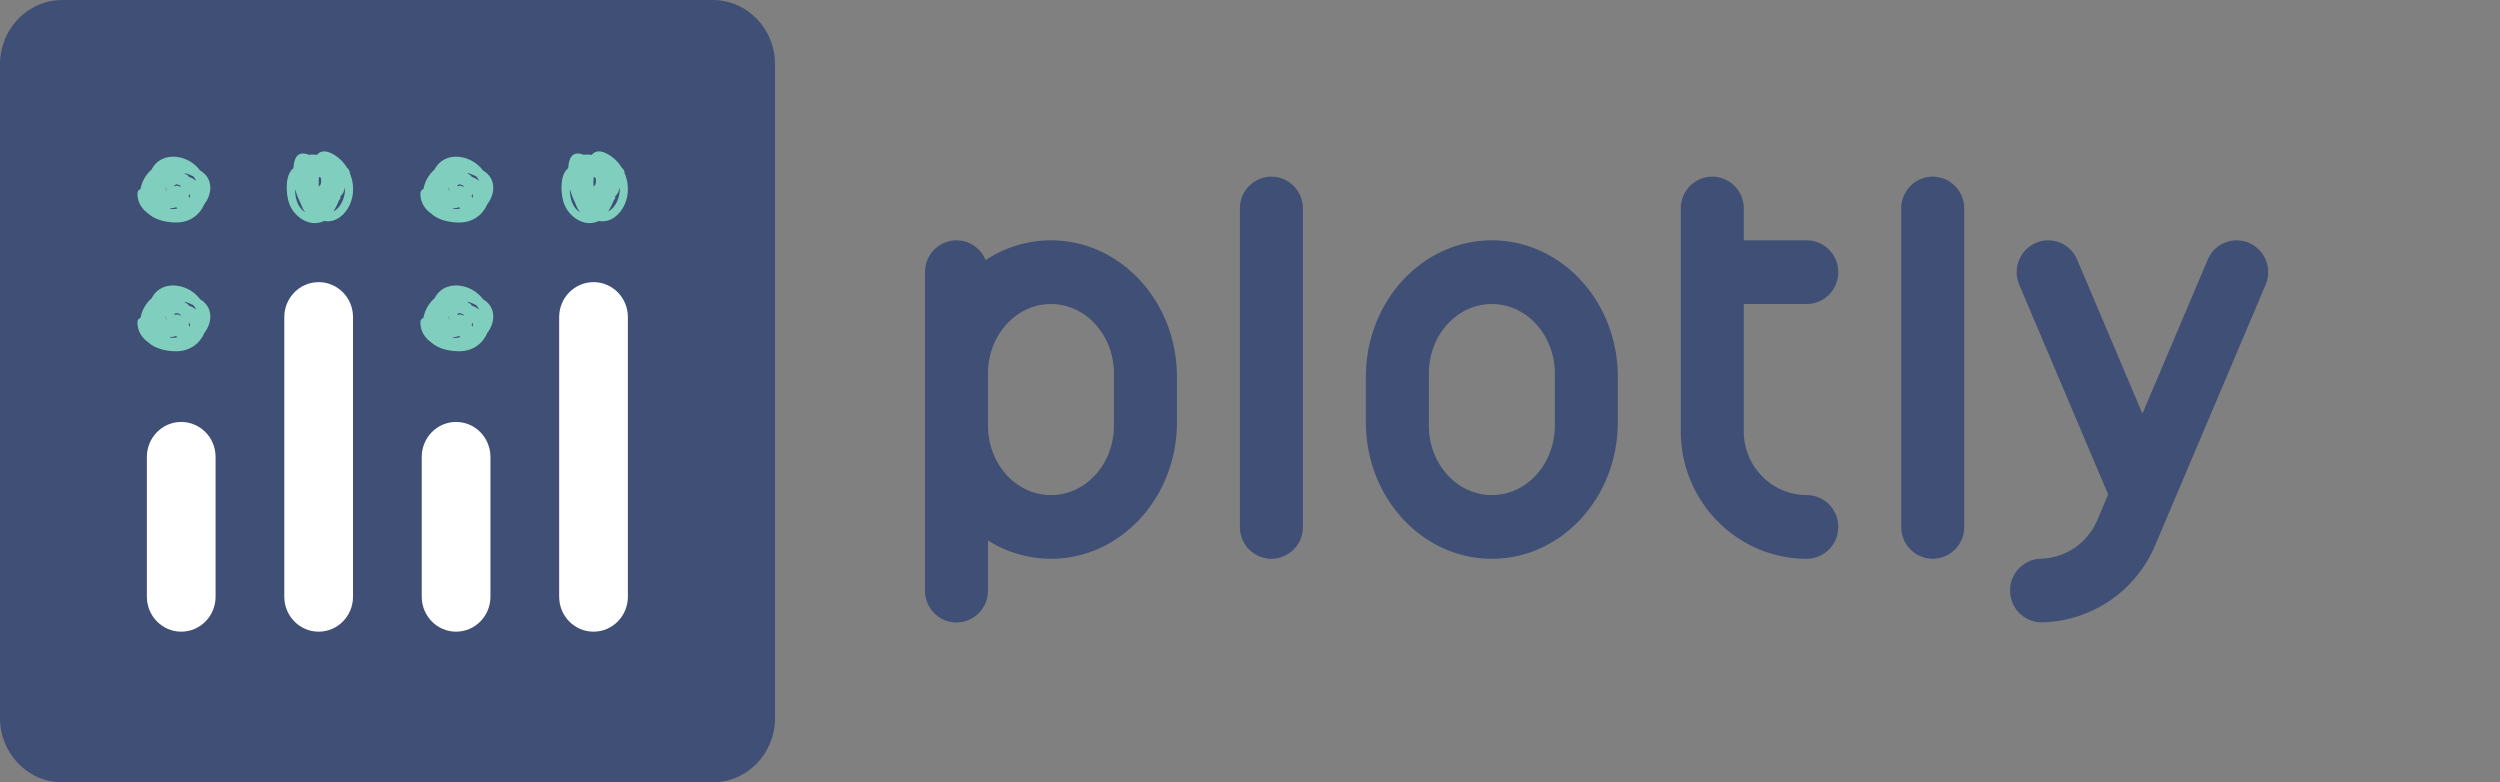
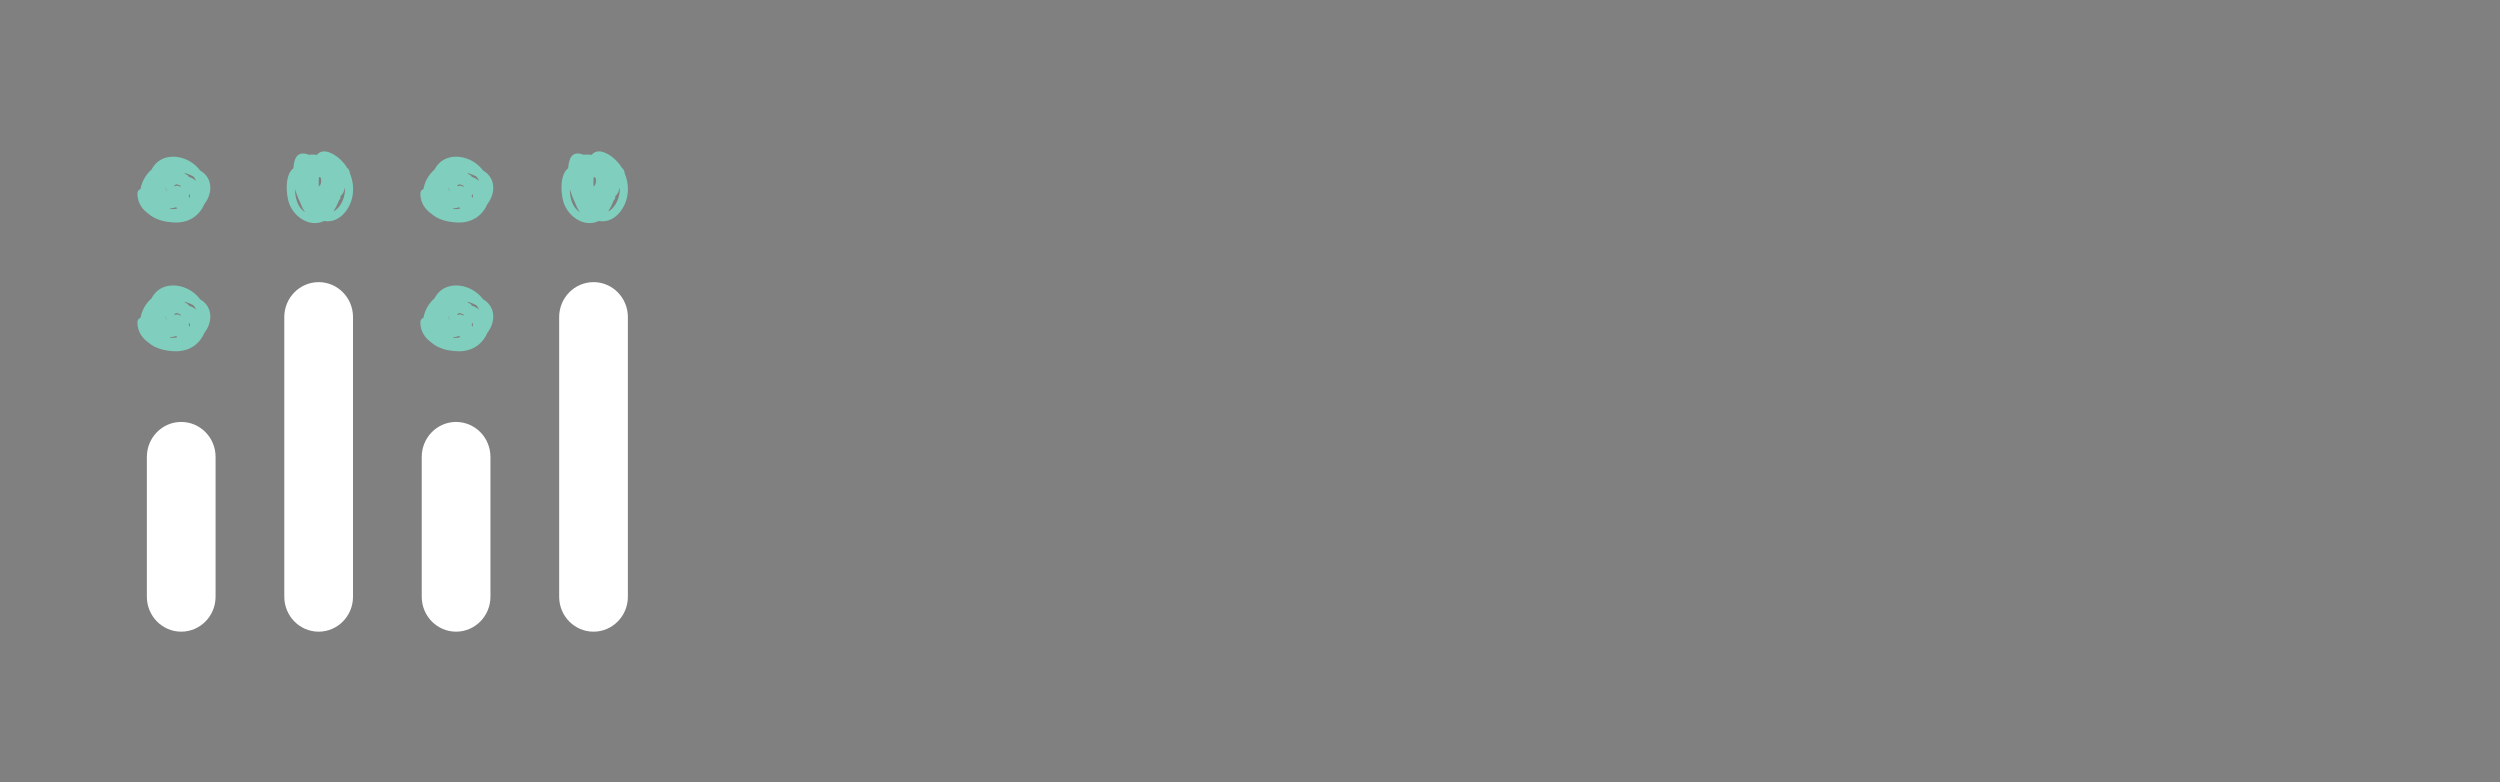
<svg xmlns="http://www.w3.org/2000/svg" width="147px" height="46px" viewBox="0 0 147 46" preserveAspectRatio="none">
  <rect x="0" y="0" width="147" height="46" fill="#808080" stroke="none" />
  <g fill="none" fill-rule="evenodd">
-     <path fill="#3F4F75" d="M41.909 46H3.66C1.64 46 0 44.307 0 42.22V3.78C0 1.692 1.64 0 3.661 0H41.91c2.022 0 3.661 1.692 3.661 3.78v38.44c0 2.087-1.64 3.78-3.661 3.78" />
    <path fill="#80CFBE" d="M11.383 17.956a1.263 1.263 0 0 1 .153.26 1.148 1.148 0 0 0-.433-.243c-.033-.072-.095-.133-.169-.147l-.022-.004a1.087 1.087 0 0 0-.065-.081c.191.052.377.124.536.215m-1.368 1.867c.117-.007.233-.03.344-.071.021.025.044.051.068.075a1.051 1.051 0 0 1-.436.027l.024-.03m.448-1.395a.62.62 0 0 0 .143.047.838.838 0 0 1 .007.107c-.081-.107-.228-.114-.337-.052l-.02-.08.164-.05c.013.01.027.02.043.028m-.717.143a1.102 1.102 0 0 0 .063.247c-.05-.055-.073-.137-.063-.247m1.412.65a35.186 35.186 0 0 0-.068-.133.803.803 0 0 0 .055-.122c.03.088.032.173.013.255m.718-1.553a3.586 3.586 0 0 0-.112-.074 2.06 2.06 0 0 0-.44-.431c-.718-.517-1.816-.567-2.338.252-.026.04-.05.082-.072.126a1.997 1.997 0 0 0-.652 1.15.251.251 0 0 0-.176.242c-.015.52.252.927.636 1.199.4.36.993.505 1.573.52.858.023 1.45-.447 1.716-1.07l.01-.013c.457-.6.51-1.433-.145-1.901M11.383 10.386a1.263 1.263 0 0 1 .153.26 1.142 1.142 0 0 0-.433-.243c-.033-.073-.095-.133-.169-.147l-.022-.005a1.08 1.08 0 0 0-.065-.08c.191.051.377.123.536.215m-1.368 1.867c.117-.007.233-.03.344-.072.021.026.044.051.068.075a1.02 1.02 0 0 1-.436.028l.024-.031m.448-1.394a.643.643 0 0 0 .143.046.833.833 0 0 1 .007.108c-.081-.107-.228-.115-.337-.052l-.02-.08.164-.05c.013.01.027.02.043.028M9.746 11c.005.033.01.066.019.099.012.05.027.099.044.149-.05-.055-.073-.137-.063-.248m1.412.65l-.068-.132c.022-.04.04-.08.055-.122.03.088.032.173.013.254m.718-1.552a2.91 2.91 0 0 0-.112-.075 2.048 2.048 0 0 0-.44-.43c-.718-.518-1.816-.567-2.338.252-.026.04-.05.082-.072.125a1.997 1.997 0 0 0-.652 1.15.251.251 0 0 0-.176.242c-.015.52.252.927.636 1.2.4.359.993.504 1.573.52.858.023 1.45-.447 1.716-1.07l.01-.013c.457-.6.51-1.433-.145-1.901M28.02 17.956a1.263 1.263 0 0 1 .153.26 1.148 1.148 0 0 0-.433-.243c-.033-.072-.095-.133-.169-.147l-.022-.004a1.087 1.087 0 0 0-.065-.081c.192.052.377.124.536.215m-1.368 1.867c.117-.007.233-.03.344-.071.022.025.044.051.068.075a1.051 1.051 0 0 1-.436.027l.024-.03m.448-1.395a.62.62 0 0 0 .144.047.838.838 0 0 1 .006.107c-.08-.107-.228-.114-.337-.052l-.02-.08.164-.05c.013.01.027.02.043.028m-.717.143a1.102 1.102 0 0 0 .063.247c-.05-.055-.073-.137-.063-.247m1.412.65a35.186 35.186 0 0 0-.068-.133.803.803 0 0 0 .056-.122c.029.088.031.173.012.255m.718-1.553a3.586 3.586 0 0 0-.111-.074 2.06 2.06 0 0 0-.441-.431c-.717-.517-1.816-.567-2.338.252-.025.04-.05.082-.072.126a1.994 1.994 0 0 0-.652 1.15.251.251 0 0 0-.176.242c-.015.52.252.927.636 1.199.4.36.994.505 1.573.52.858.023 1.45-.447 1.716-1.07l.01-.013c.457-.6.51-1.433-.145-1.901M28.02 10.386a1.263 1.263 0 0 1 .153.26 1.142 1.142 0 0 0-.433-.243c-.033-.073-.095-.133-.169-.147l-.022-.005a1.08 1.08 0 0 0-.065-.08c.192.051.377.123.536.215m-1.368 1.867c.117-.007.233-.03.344-.072.022.026.044.051.068.075a1.02 1.02 0 0 1-.436.028l.024-.031m.448-1.394a.643.643 0 0 0 .144.046.833.833 0 0 1 .006.108c-.08-.107-.228-.115-.337-.052l-.02-.08.164-.05c.013.01.027.02.043.028m-.717.142a1.66 1.66 0 0 0 .063.247c-.05-.054-.073-.136-.063-.247m1.412.65l-.068-.132c.022-.04.04-.08.056-.122.029.088.031.173.012.254m.718-1.552a2.91 2.91 0 0 0-.111-.075 2.048 2.048 0 0 0-.441-.43c-.717-.518-1.816-.567-2.338.252-.025.04-.05.082-.072.125a1.994 1.994 0 0 0-.652 1.15.251.251 0 0 0-.176.242c-.015.52.252.927.636 1.2.4.359.994.504 1.573.52.858.023 1.45-.447 1.716-1.07l.01-.013c.457-.6.51-1.433-.145-1.901" />
    <path fill="#FFF" d="M10.656 24.81c-1.116 0-2.02.92-2.02 2.056v8.221c0 1.135.904 2.055 2.02 2.055s2.02-.92 2.02-2.055v-8.221c0-1.135-.904-2.055-2.02-2.055M26.818 24.81c-1.116 0-2.02.92-2.02 2.056v8.221c0 1.135.904 2.055 2.02 2.055 1.115 0 2.02-.92 2.02-2.055v-8.221c0-1.135-.905-2.055-2.02-2.055M18.737 16.59c-1.116 0-2.02.92-2.02 2.054v16.443c0 1.135.904 2.055 2.02 2.055s2.02-.92 2.02-2.055V18.644c0-1.135-.904-2.055-2.02-2.055M34.899 16.59c-1.116 0-2.02.92-2.02 2.054v16.443c0 1.135.904 2.055 2.02 2.055 1.115 0 2.02-.92 2.02-2.055V18.644c0-1.135-.905-2.055-2.02-2.055" />
    <path fill="#80CFBE" d="M36.174 12.043c-.12.187-.263.316-.416.394.1-.156.198-.342.283-.546a2.23 2.23 0 0 0 .056-.126c.064-.058.1-.144.075-.227.002-.003.002-.007.003-.01.126-.094.215-.268.248-.455l.021-.033c.01.351-.078.703-.27 1.003m-2.656-.673a2.518 2.518 0 0 1-.009-.257c.079.295.198.584.32.837.07.188.16.386.274.53a1.13 1.13 0 0 1-.165-.127c-.269-.25-.386-.627-.42-.983m1.384-.405a3.724 3.724 0 0 1 .01-.564c.024.01.048.021.073.036l.039.027c.034.178.023.421-.122.5m1.823-.785a.407.407 0 0 0-.16-.31 2.293 2.293 0 0 0-.682-.717c-.383-.255-.815-.38-1.085-.047a3.714 3.714 0 0 0-.304-.015c-.062-.001-.119.004-.173.012-.322-.127-.666-.13-.815.282a1.743 1.743 0 0 0-.093.507.704.704 0 0 0-.158.164c-.313.449-.268 1.24-.144 1.74.21.852 1.117 1.522 1.903 1.27a.462.462 0 0 0 .184-.074c.42.079.878-.062 1.243-.507.545-.663.601-1.56.284-2.305M20.018 12.043c-.12.187-.264.316-.417.394.101-.156.198-.342.284-.546.02-.041.038-.083.055-.126.064-.058.1-.144.076-.227a.35.35 0 0 1 .003-.01c.126-.094.214-.268.248-.455l.02-.033c.01.351-.077.703-.27 1.003m-2.655-.673a2.518 2.518 0 0 1-.01-.257c.08.295.198.584.32.837.07.188.16.386.275.53a1.13 1.13 0 0 1-.165-.127c-.269-.25-.387-.627-.42-.983m1.384-.405a3.665 3.665 0 0 1 .01-.564c.023.01.047.021.072.036.014.008.026.017.04.027.033.178.022.421-.122.5m1.822-.785a.407.407 0 0 0-.159-.31 2.293 2.293 0 0 0-.683-.717c-.382-.255-.815-.38-1.084-.047a3.714 3.714 0 0 0-.304-.015c-.062-.001-.12.004-.173.012-.323-.127-.667-.13-.816.282a1.758 1.758 0 0 0-.093.507.704.704 0 0 0-.158.164c-.312.449-.268 1.24-.144 1.74.21.852 1.118 1.522 1.904 1.27a.462.462 0 0 0 .184-.074c.42.079.877-.062 1.243-.507.544-.663.6-1.56.283-2.305" />
    <g fill="#3F4F75">
-       <path d="M74.759 32.856a1.862 1.862 0 0 1-1.852-1.873V12.26c0-1.035.829-1.873 1.852-1.873 1.022 0 1.851.838 1.851 1.873v18.723a1.862 1.862 0 0 1-1.851 1.873M113.644 32.856a1.862 1.862 0 0 1-1.851-1.873V12.26c0-1.035.829-1.873 1.851-1.873 1.023 0 1.852.838 1.852 1.873v18.723a1.862 1.862 0 0 1-1.852 1.873M65.5 25.026c0 2.256-1.658 4.085-3.704 4.085-2.045 0-3.703-1.83-3.703-4.085v-3.064c0-2.256 1.658-4.085 3.703-4.085 2.046 0 3.704 1.829 3.704 4.085v3.064zm-3.704-10.894a6.953 6.953 0 0 0-3.842 1.163 1.852 1.852 0 0 0-1.713-1.163 1.862 1.862 0 0 0-1.851 1.872v18.724c0 1.034.829 1.873 1.851 1.873a1.862 1.862 0 0 0 1.852-1.873V31.78a6.937 6.937 0 0 0 3.703 1.076c4.091 0 7.407-3.593 7.407-8.025v-2.675c0-4.431-3.316-8.024-7.407-8.024zM91.424 25.026c0 2.256-1.658 4.085-3.704 4.085-2.045 0-3.703-1.83-3.703-4.085v-3.064c0-2.256 1.658-4.085 3.703-4.085 2.046 0 3.704 1.829 3.704 4.085v3.064zM87.72 14.132c-4.09 0-7.406 3.593-7.406 8.024v2.675c0 4.432 3.316 8.025 7.406 8.025 4.091 0 7.407-3.593 7.407-8.025v-2.675c0-4.431-3.316-8.024-7.407-8.024zM106.238 29.111c-2.042 0-3.704-1.68-3.704-3.745v-7.49h3.704a1.862 1.862 0 0 0 1.851-1.872 1.862 1.862 0 0 0-1.851-1.872h-3.704v-1.873a1.862 1.862 0 0 0-1.851-1.872 1.862 1.862 0 0 0-1.852 1.872v13.107c0 4.13 3.323 7.49 7.407 7.49a1.862 1.862 0 0 0 1.851-1.873 1.862 1.862 0 0 0-1.851-1.872M132.247 14.284a1.844 1.844 0 0 0-2.432.983l-3.84 9.056-3.839-9.056a1.844 1.844 0 0 0-2.432-.983 1.88 1.88 0 0 0-.972 2.458l5.229 12.333-.622 1.467a3.71 3.71 0 0 1-3.335 2.308 1.864 1.864 0 0 0-1.809 1.917 1.862 1.862 0 0 0 1.85 1.828h.045a7.41 7.41 0 0 0 6.661-4.597l6.468-15.256a1.88 1.88 0 0 0-.972-2.458" />
-     </g>
+       </g>
  </g>
</svg>